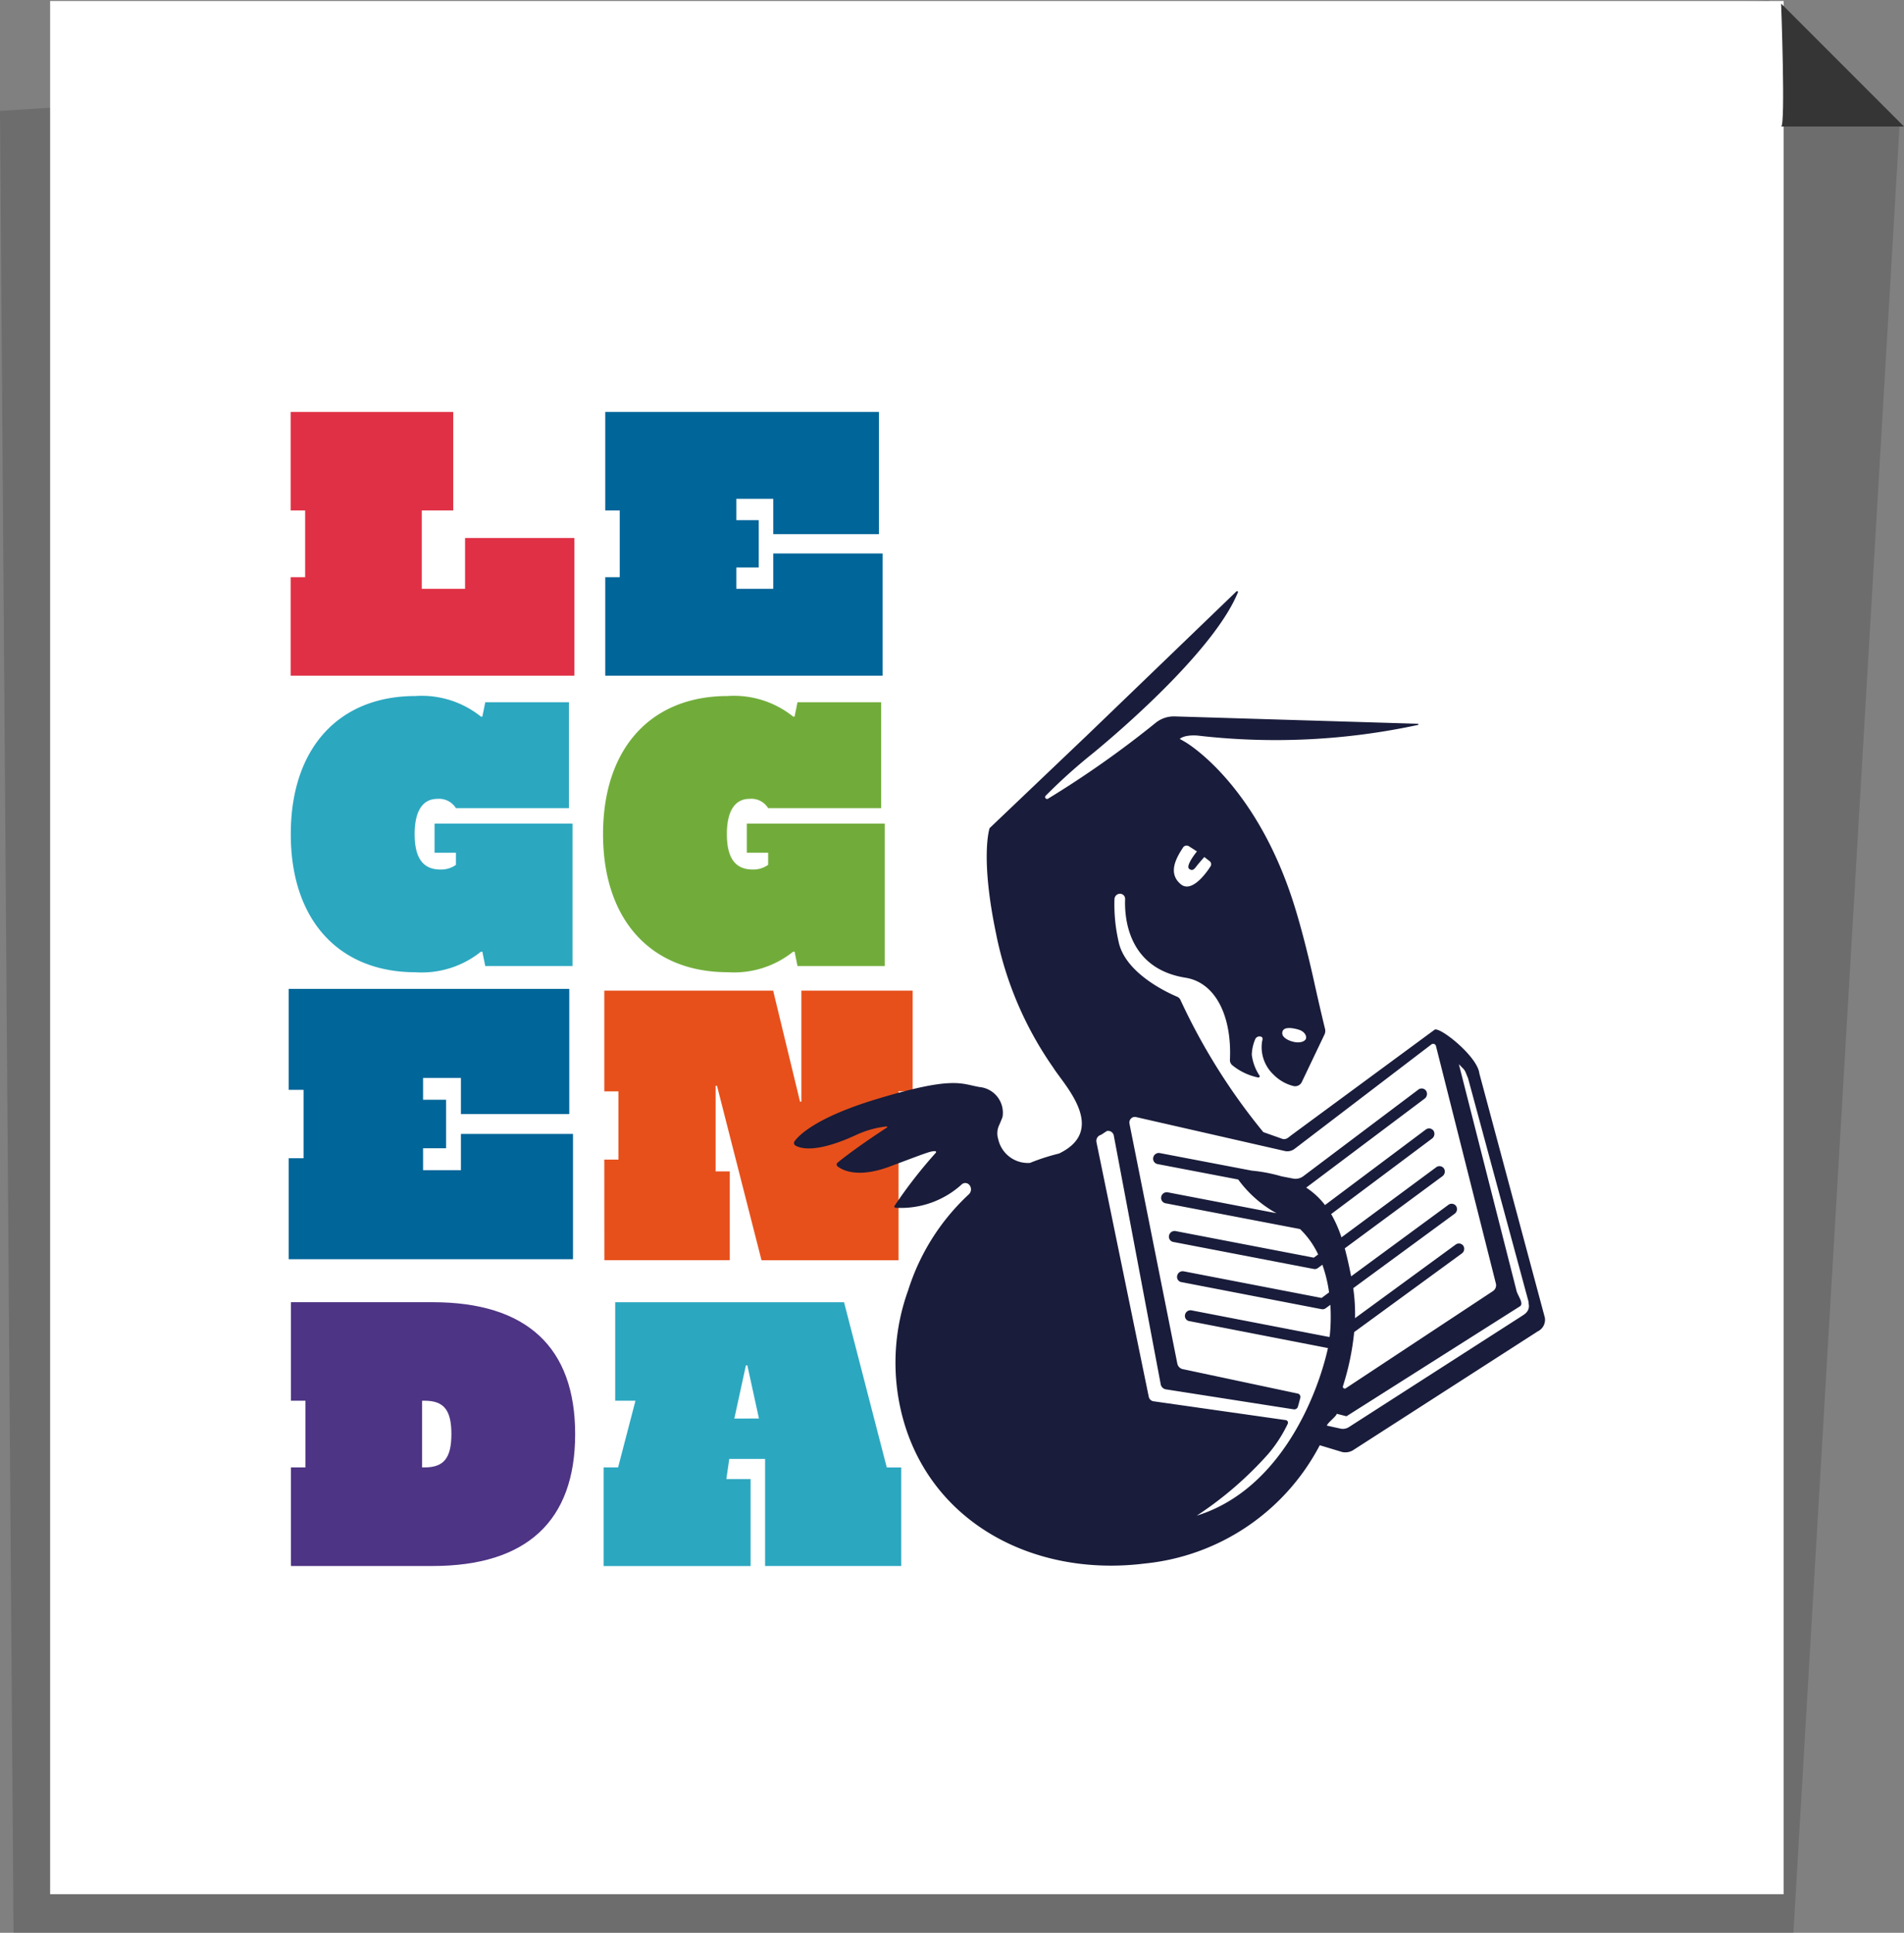
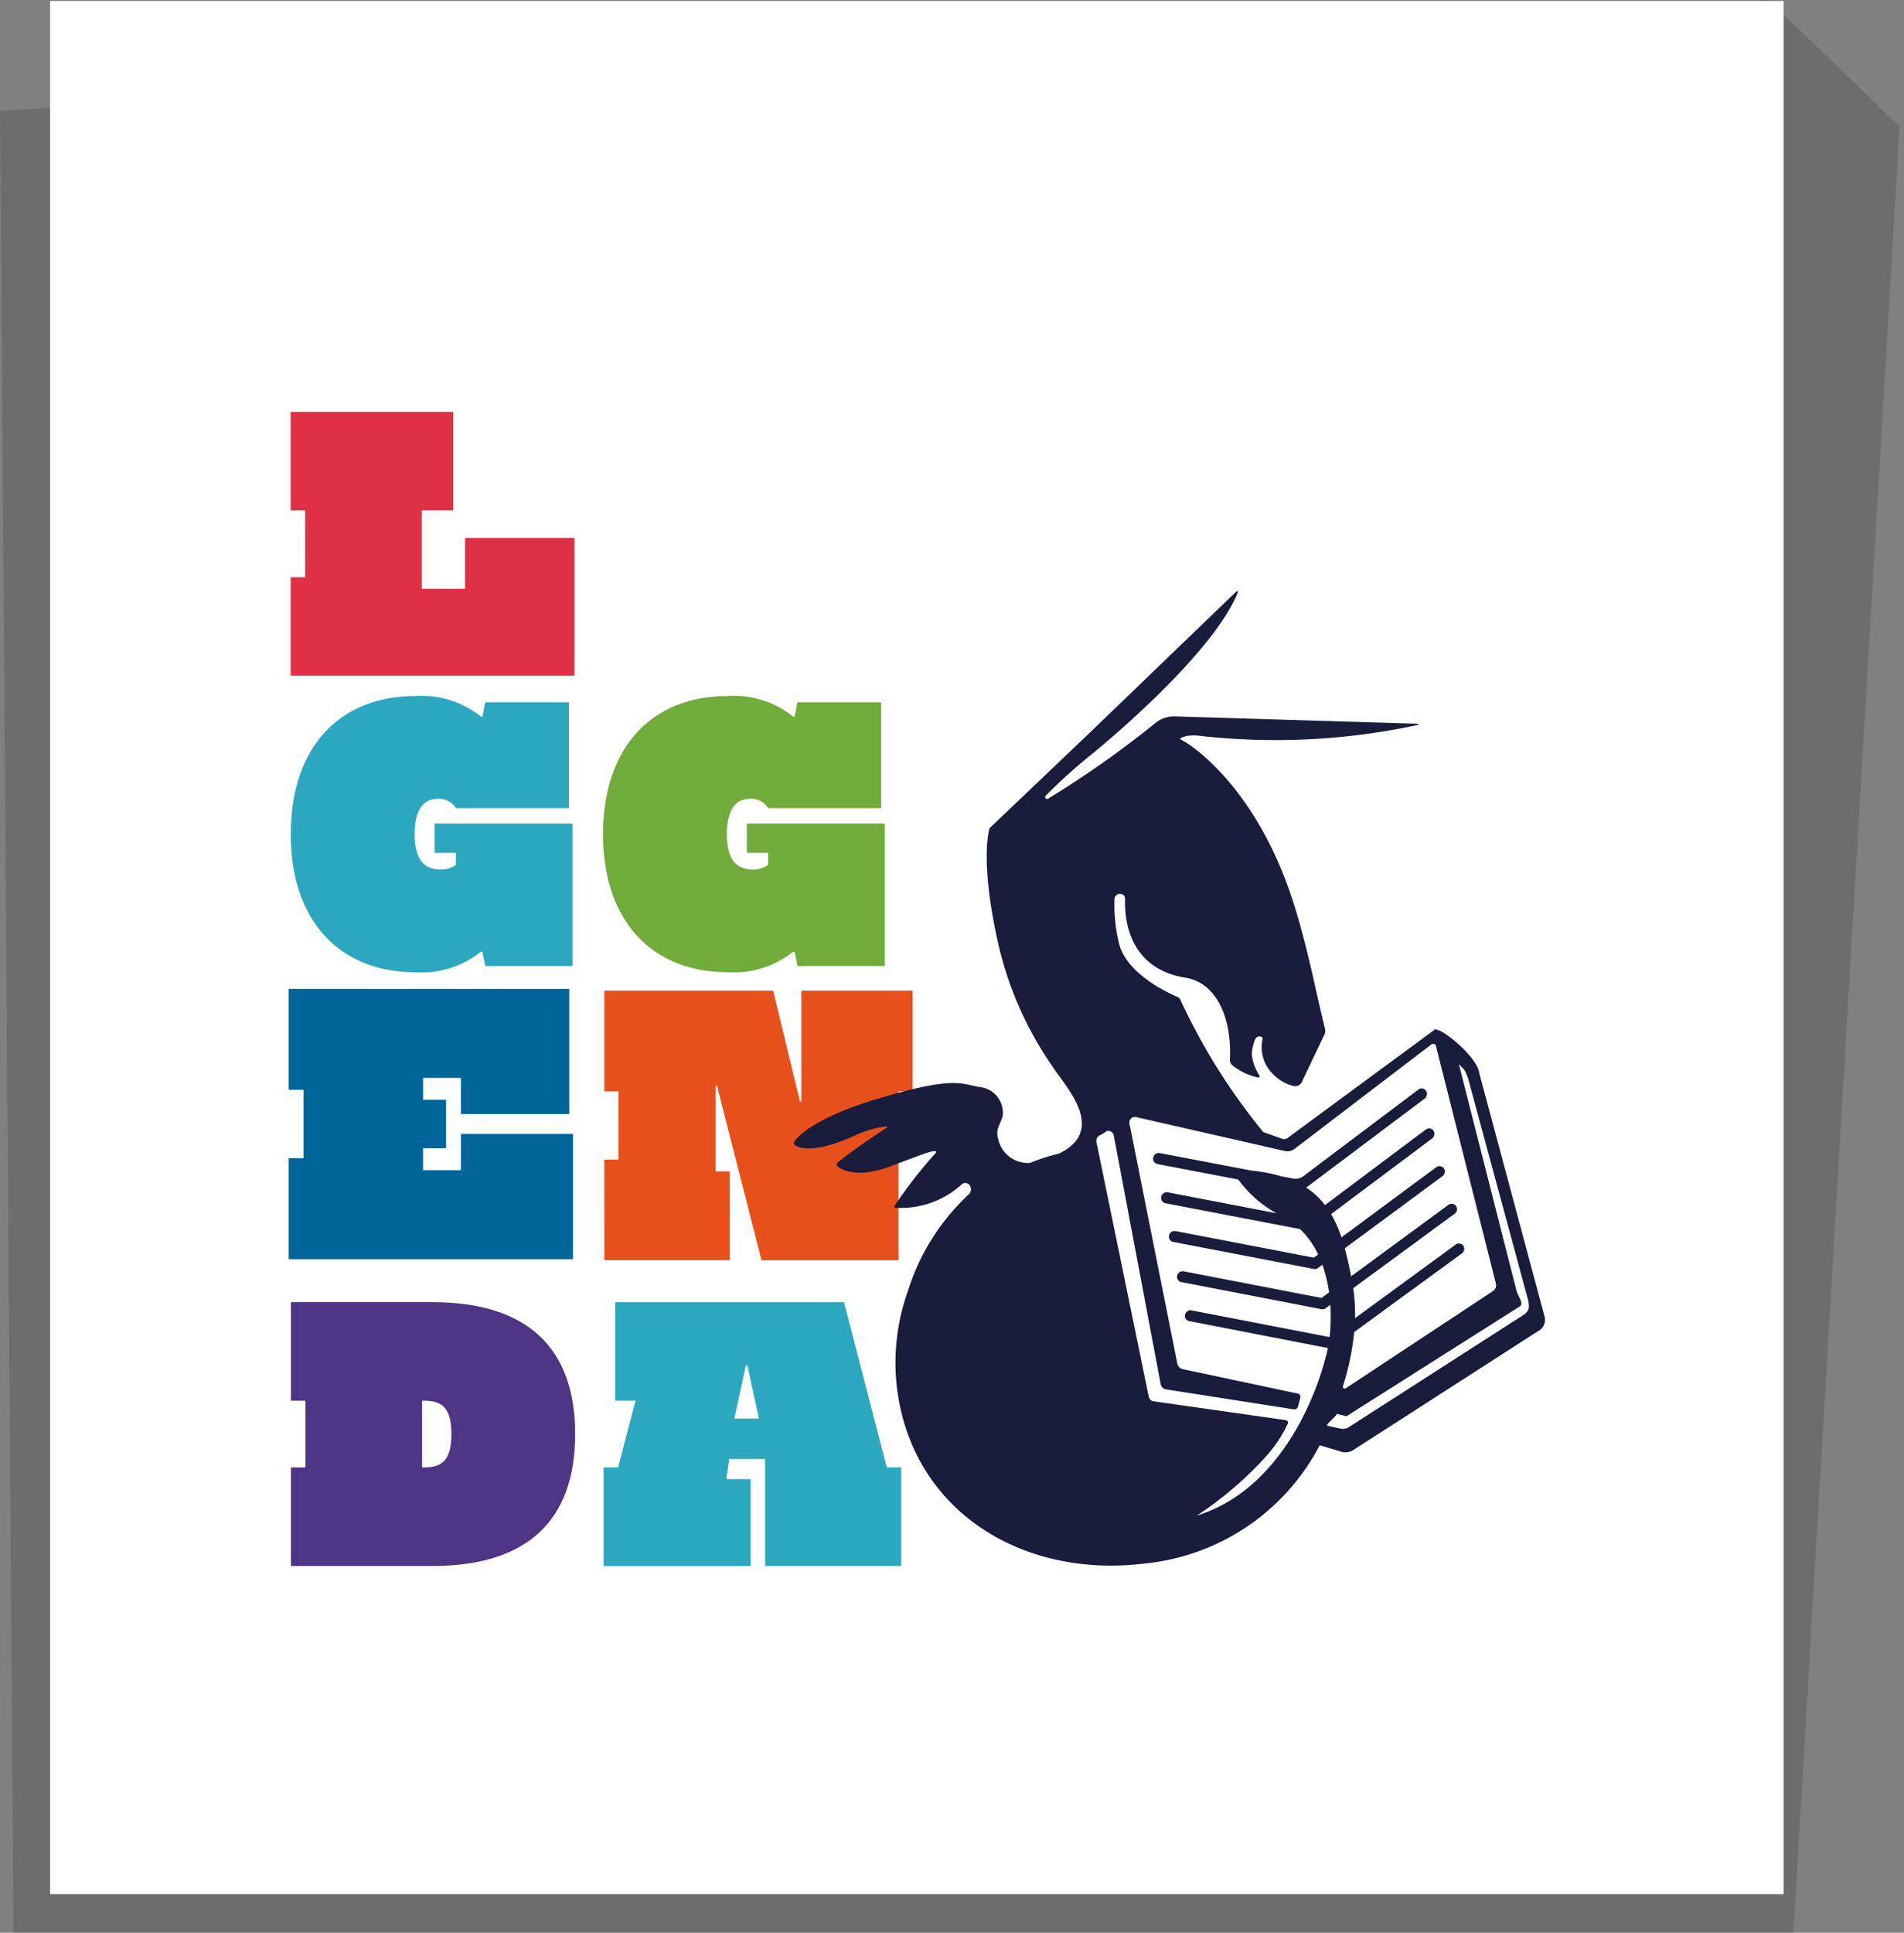
<svg xmlns="http://www.w3.org/2000/svg" width="140.193" height="142.254" viewBox="0 0 140.193 142.254">
  <rect x="0" y="0" width="140.193" height="142.254" fill="#808080" stroke="none" />
  <defs>
    <style>.a,.j{fill:#363535;}.a{opacity:0.243;isolation:isolate;}.b{fill:#fff;}.c{fill:#e7501b;}.d{fill:#e03045;}.e{fill:#006599;}.f{fill:#2ca7c0;}.g{fill:#71ac3b;}.h{fill:#4e3484;}.i{fill:#191c3a;}</style>
  </defs>
  <g transform="translate(36.579 736.092)">
    <path class="a" d="M-36.579-727.931l130.217-8.161,9.644,9.311L95.471-593.838H-35.582Z" />
    <rect class="b" width="127.642" height="139.339" transform="translate(-32.888 -736.018)" />
    <path class="c" d="M7.916-650.748H8.958v-5.018H7.916v-7.413H20.349l1.978,8.168h.1v-8.168h8.194v7.41H29.58v12.431H19.492l-3.278-12.841h-.1v6.3h1.041v6.535H7.921Z" />
    <path class="d" d="M-15.178-693.611h1.067v-4.912h-1.067v-7.251H-3.206v7.251H-5.525v5.769h3.189v-3.74H5.715v10.131H-15.178Z" />
-     <path class="e" d="M7.985-693.611H9.052v-4.912H7.985v-7.251H28.14v8.994H20.356v-2.6h-2.72v1.57h1.653v3.483H17.636v1.571h2.72v-2.6h8.05v8.993H7.985Z" />
    <path class="f" d="M-15.168-674.7c0-6.4,3.6-10.165,9.171-10.165a6.955,6.955,0,0,1,4.829,1.516h.106l.214-1.057H5.311v7.794H-3.008a1.458,1.458,0,0,0-1.361-.684c-1.066,0-1.679.855-1.679,2.6,0,1.856.693,2.6,1.893,2.6a1.861,1.861,0,0,0,1.146-.343v-.89H-4.582v-2.142H5.576v10.479H-.849l-.214-1.057h-.105a6.957,6.957,0,0,1-4.826,1.514C-11.568-664.538-15.168-668.307-15.168-674.7Z" />
    <path class="g" d="M7.825-674.7c0-6.4,3.6-10.165,9.171-10.165a6.961,6.961,0,0,1,4.826,1.514h.106l.213-1.057H28.3v7.794h-8.32a1.453,1.453,0,0,0-1.359-.684c-1.066,0-1.679.855-1.679,2.6,0,1.856.693,2.6,1.892,2.6a1.861,1.861,0,0,0,1.146-.343v-.888H18.409v-2.142H28.567v10.479H22.141l-.213-1.057h-.106A6.957,6.957,0,0,1,17-664.538C11.424-664.538,7.825-668.307,7.825-674.7Z" />
    <path class="e" d="M-15.32-650.848h1.093v-5.033H-15.32v-7.431H5.337v9.217H-2.641v-2.664H-5.428v1.61h1.694v3.569H-5.428v1.61h2.787v-2.663H5.611v9.218H-15.32Z" />
    <path class="h" d="M-15.155-628.091h1.067V-633h-1.067v-7.251H-4.73c6.931,0,10.5,3.312,10.5,9.708s-3.573,9.708-10.5,9.708H-15.155Zm9.838,0c1.413,0,1.974-.684,1.974-2.455S-3.9-633-5.317-633H-5.5v4.911Z" />
    <path class="f" d="M7.865-628.091H8.931L10.211-633H8.718v-7.25h16.85l3.147,12.163h1.066v7.253H19.755v-7.88H17.116l-.213,1.484h1.786v6.4H7.865Zm11.438-3.6L18.45-635.6h-.107l-.853,3.913Z" />
    <path class="i" d="M77.169-639.116l-4.822-17.971c-.139-1.265-2.945-3.48-3.3-3.215l-10.52,7.743c-.226.168-.378.348-.646.3l-1.442-.51a45.3,45.3,0,0,1-6.092-9.71.478.478,0,0,0-.252-.254c-.768-.324-3.846-1.755-4.314-4.067a12.107,12.107,0,0,1-.3-3.123.414.414,0,0,1,.4-.391.38.38,0,0,1,.384.376c0,.01,0,.02,0,.03-.052,1.277.16,5.093,4.446,5.776,2.215.353,3.417,2.827,3.272,6.032a.491.491,0,0,0,.176.411,4.432,4.432,0,0,0,1.9.9.094.094,0,0,0,.112-.072.092.092,0,0,0-.012-.069,3.546,3.546,0,0,1-.568-1.533,3.168,3.168,0,0,1,.246-1.128.345.345,0,0,1,.4-.213c.178.042.164.17.113.354a2.772,2.772,0,0,0,.83,2.438,3.131,3.131,0,0,0,1.464.848.544.544,0,0,0,.634-.3l1.66-3.478a.625.625,0,0,0,.047-.423c-.117-.475-.417-1.715-.814-3.517-.26-1.178-.859-3.729-1.5-5.731-2.839-8.929-7.983-11.867-7.983-11.867l-.4-.228s.294-.317,1.3-.248a49.777,49.777,0,0,0,16.235-.781c.048-.01.048-.084,0-.086l-17.915-.542a2.14,2.14,0,0,0-1.385.465,73.4,73.4,0,0,1-7.948,5.6.142.142,0,0,1-.187-.07.141.141,0,0,1,.033-.162,40.7,40.7,0,0,1,3.492-3.136c3.215-2.648,9.1-8.007,10.653-11.819a.066.066,0,0,0-.025-.09.067.067,0,0,0-.082.014L43.587-682.094l-7.3,6.952s-.716,2.077.479,7.787a26.062,26.062,0,0,0,4.209,9.843c.756,1.223,4.068,4.567.422,6.32a15.46,15.46,0,0,0-2.139.69,2.238,2.238,0,0,1-2.342-1.766,1.409,1.409,0,0,1,.065-.994c.117-.263.208-.484.259-.634a1.9,1.9,0,0,0-1.577-2.175c-.039-.007-.078-.011-.117-.015-1.384-.237-1.893-.823-7.508.865-4.484,1.348-5.777,2.663-6.114,3.127a.214.214,0,0,0,.046.3l.012.009c.385.232,1.539.568,4.409-.743a7.251,7.251,0,0,1,2.31-.66.045.045,0,0,1,.045.047.046.046,0,0,1-.02.037c-.517.335-2.382,1.56-3.636,2.585a.173.173,0,0,0-.026.244.166.166,0,0,0,.026.027c.384.3,1.519.886,3.879,0,2.672-1,3-1.139,3.316-1.117a.065.065,0,0,1,.063.069.067.067,0,0,1-.018.042,35,35,0,0,0-3.043,3.912.092.092,0,0,0,.029.127.1.1,0,0,0,.043.014,6.645,6.645,0,0,0,4.864-1.71.389.389,0,0,1,.513-.028.5.5,0,0,1,.067.7q-.017.02-.036.039a16.317,16.317,0,0,0-4.473,7.061,15.661,15.661,0,0,0-.569,8.718c1.813,8.171,9.584,12.444,17.961,11.406a16.372,16.372,0,0,0,12.91-8.708l1.654.5a1.1,1.1,0,0,0,.807-.141L76.64-638.1A.949.949,0,0,0,77.169-639.116ZM51.544-624.542A26.457,26.457,0,0,0,56.8-629.08a10.1,10.1,0,0,0,1.44-2.226.191.191,0,0,0-.1-.253.185.185,0,0,0-.056-.015l-9.719-1.383a.422.422,0,0,1-.36-.334L44.154-652.03a.461.461,0,0,1,.335-.538l.427-.278a.42.42,0,0,1,.509.306l.005.023L48.887-634.2a.463.463,0,0,0,.4.367l9.4,1.469a.278.278,0,0,0,.3-.2c.068-.239.125-.456.176-.644a.255.255,0,0,0-.173-.315.209.209,0,0,0-.035-.007l-8.4-1.785a.521.521,0,0,1-.445-.411l-3.523-17.654a.416.416,0,0,1,.316-.5.415.415,0,0,1,.149,0l11.013,2.511a.887.887,0,0,0,.677-.168l10.069-7.682a.211.211,0,0,1,.3.03.208.208,0,0,1,.045.1l4.417,17.5a.525.525,0,0,1-.229.524l-10.834,7.151a.138.138,0,0,1-.191-.04.137.137,0,0,1-.017-.115,19.207,19.207,0,0,0,.828-3.982l7.923-5.784a.419.419,0,0,0,.11-.573.4.4,0,0,0-.559-.085l0,0-7.411,5.418a13.362,13.362,0,0,0-.132-2.208l7.46-5.473a.421.421,0,0,0,.11-.576.4.4,0,0,0-.559-.088l-.007.006-7.159,5.26c-.142-.724-.292-1.412-.469-2.06l7.187-5.306a.427.427,0,0,0,.11-.58.4.4,0,0,0-.559-.087l-.008.006-6.974,5.159a8.959,8.959,0,0,0-.758-1.715l7.425-5.556a.43.43,0,0,0,.108-.583.4.4,0,0,0-.559-.087l-.008.006L60.982-647.4a5.582,5.582,0,0,0-1.384-1.284l8.714-6.545a.432.432,0,0,0,.11-.586.4.4,0,0,0-.559-.089l-.01.008-8.468,6.372a.952.952,0,0,1-.741.176l-.86-.165a11.6,11.6,0,0,0-2.195-.42l-6.774-1.294a.418.418,0,0,0-.479.329.4.4,0,0,0,.3.478h0l5.956,1.139a8.641,8.641,0,0,0,2.818,2.482L49.4-648.338a.416.416,0,0,0-.477.328.4.4,0,0,0,.306.476h0l9.914,1.9a6.282,6.282,0,0,1,1.335,1.87l-.319.236-10.184-1.958a.416.416,0,0,0-.476.325.393.393,0,0,0,.294.473l.006,0,10.348,1.99a.388.388,0,0,0,.166,0,.4.4,0,0,0,.151-.071l.324-.239a10.189,10.189,0,0,1,.493,2.037l-.553.407-10.155-1.96a.413.413,0,0,0-.475.323.389.389,0,0,0,.289.469l.011,0,10.323,1.993a.432.432,0,0,0,.168,0,.436.436,0,0,0,.151-.071l.336-.247a13.73,13.73,0,0,1-.05,2.338l-.039.029-10.135-1.96a.411.411,0,0,0-.475.32.388.388,0,0,0,.289.468l.011,0L61.2-636.875C60.426-633.383,57.693-626.456,51.544-624.542Zm24.018-14.747-12.82,8.23a.821.821,0,0,1-.644.107l-.97-.213c-.021-.163.731-.711.709-.874l.726.183,12.768-8.089c.331-.213-.189-.813-.258-1.188l-4.234-16.634.314.319a.844.844,0,0,1,.18.272l.181.438,4.47,16.506c-.075.009.243.538-.423.941Z" />
-     <path class="b" d="M58.5-659.458c.608.2,1.012.011,1.078-.179s-.069-.542-.559-.682-1.067-.207-1.169.15S58.137-659.578,58.5-659.458Z" />
-     <path class="b" d="M50.328-673.4c-.328.567-.9,1.62.042,2.392.777.634,1.818-.742,2.184-1.324a.283.283,0,0,0-.059-.374l-.4-.31s-.353.4-.519.606-.317.49-.6.261.577-1.279.577-1.279l-.567-.364a.315.315,0,0,0-.443.055.254.254,0,0,0-.026.038Z" />
-     <path class="j" d="M94.566-726.781h9.048l-9.048-9.049S94.9-726.781,94.566-726.781Z" />
  </g>
</svg>